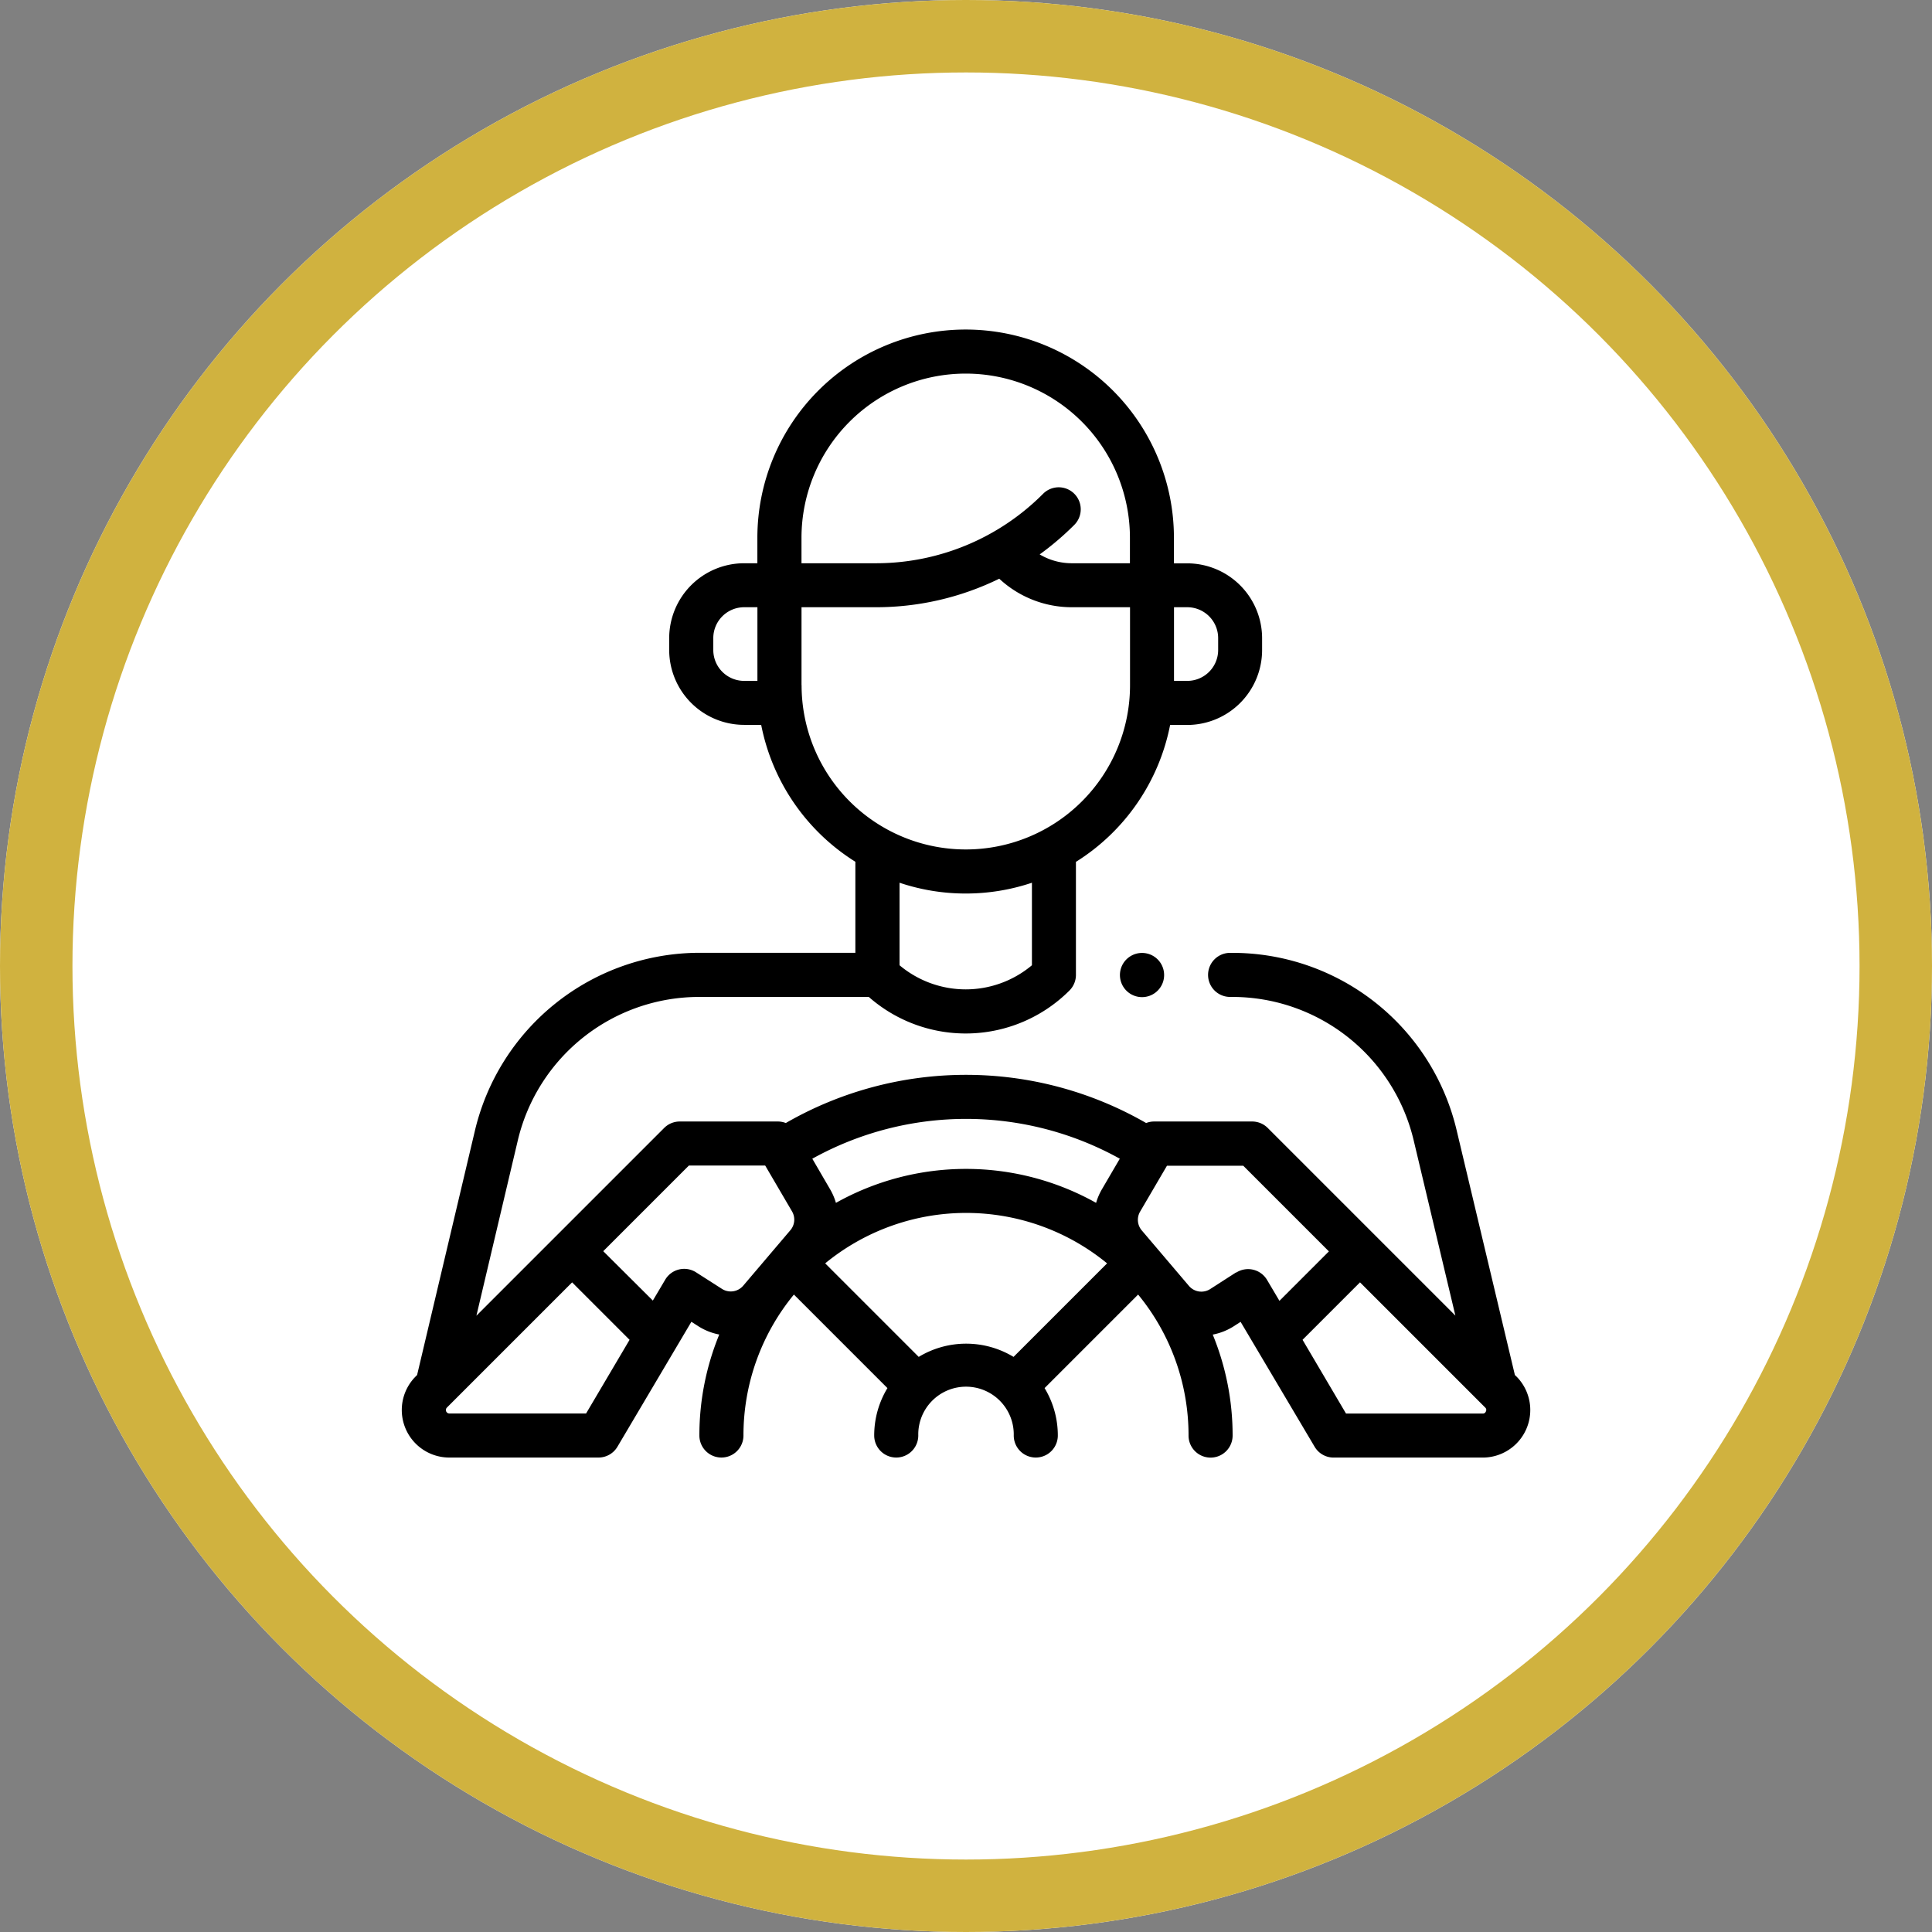
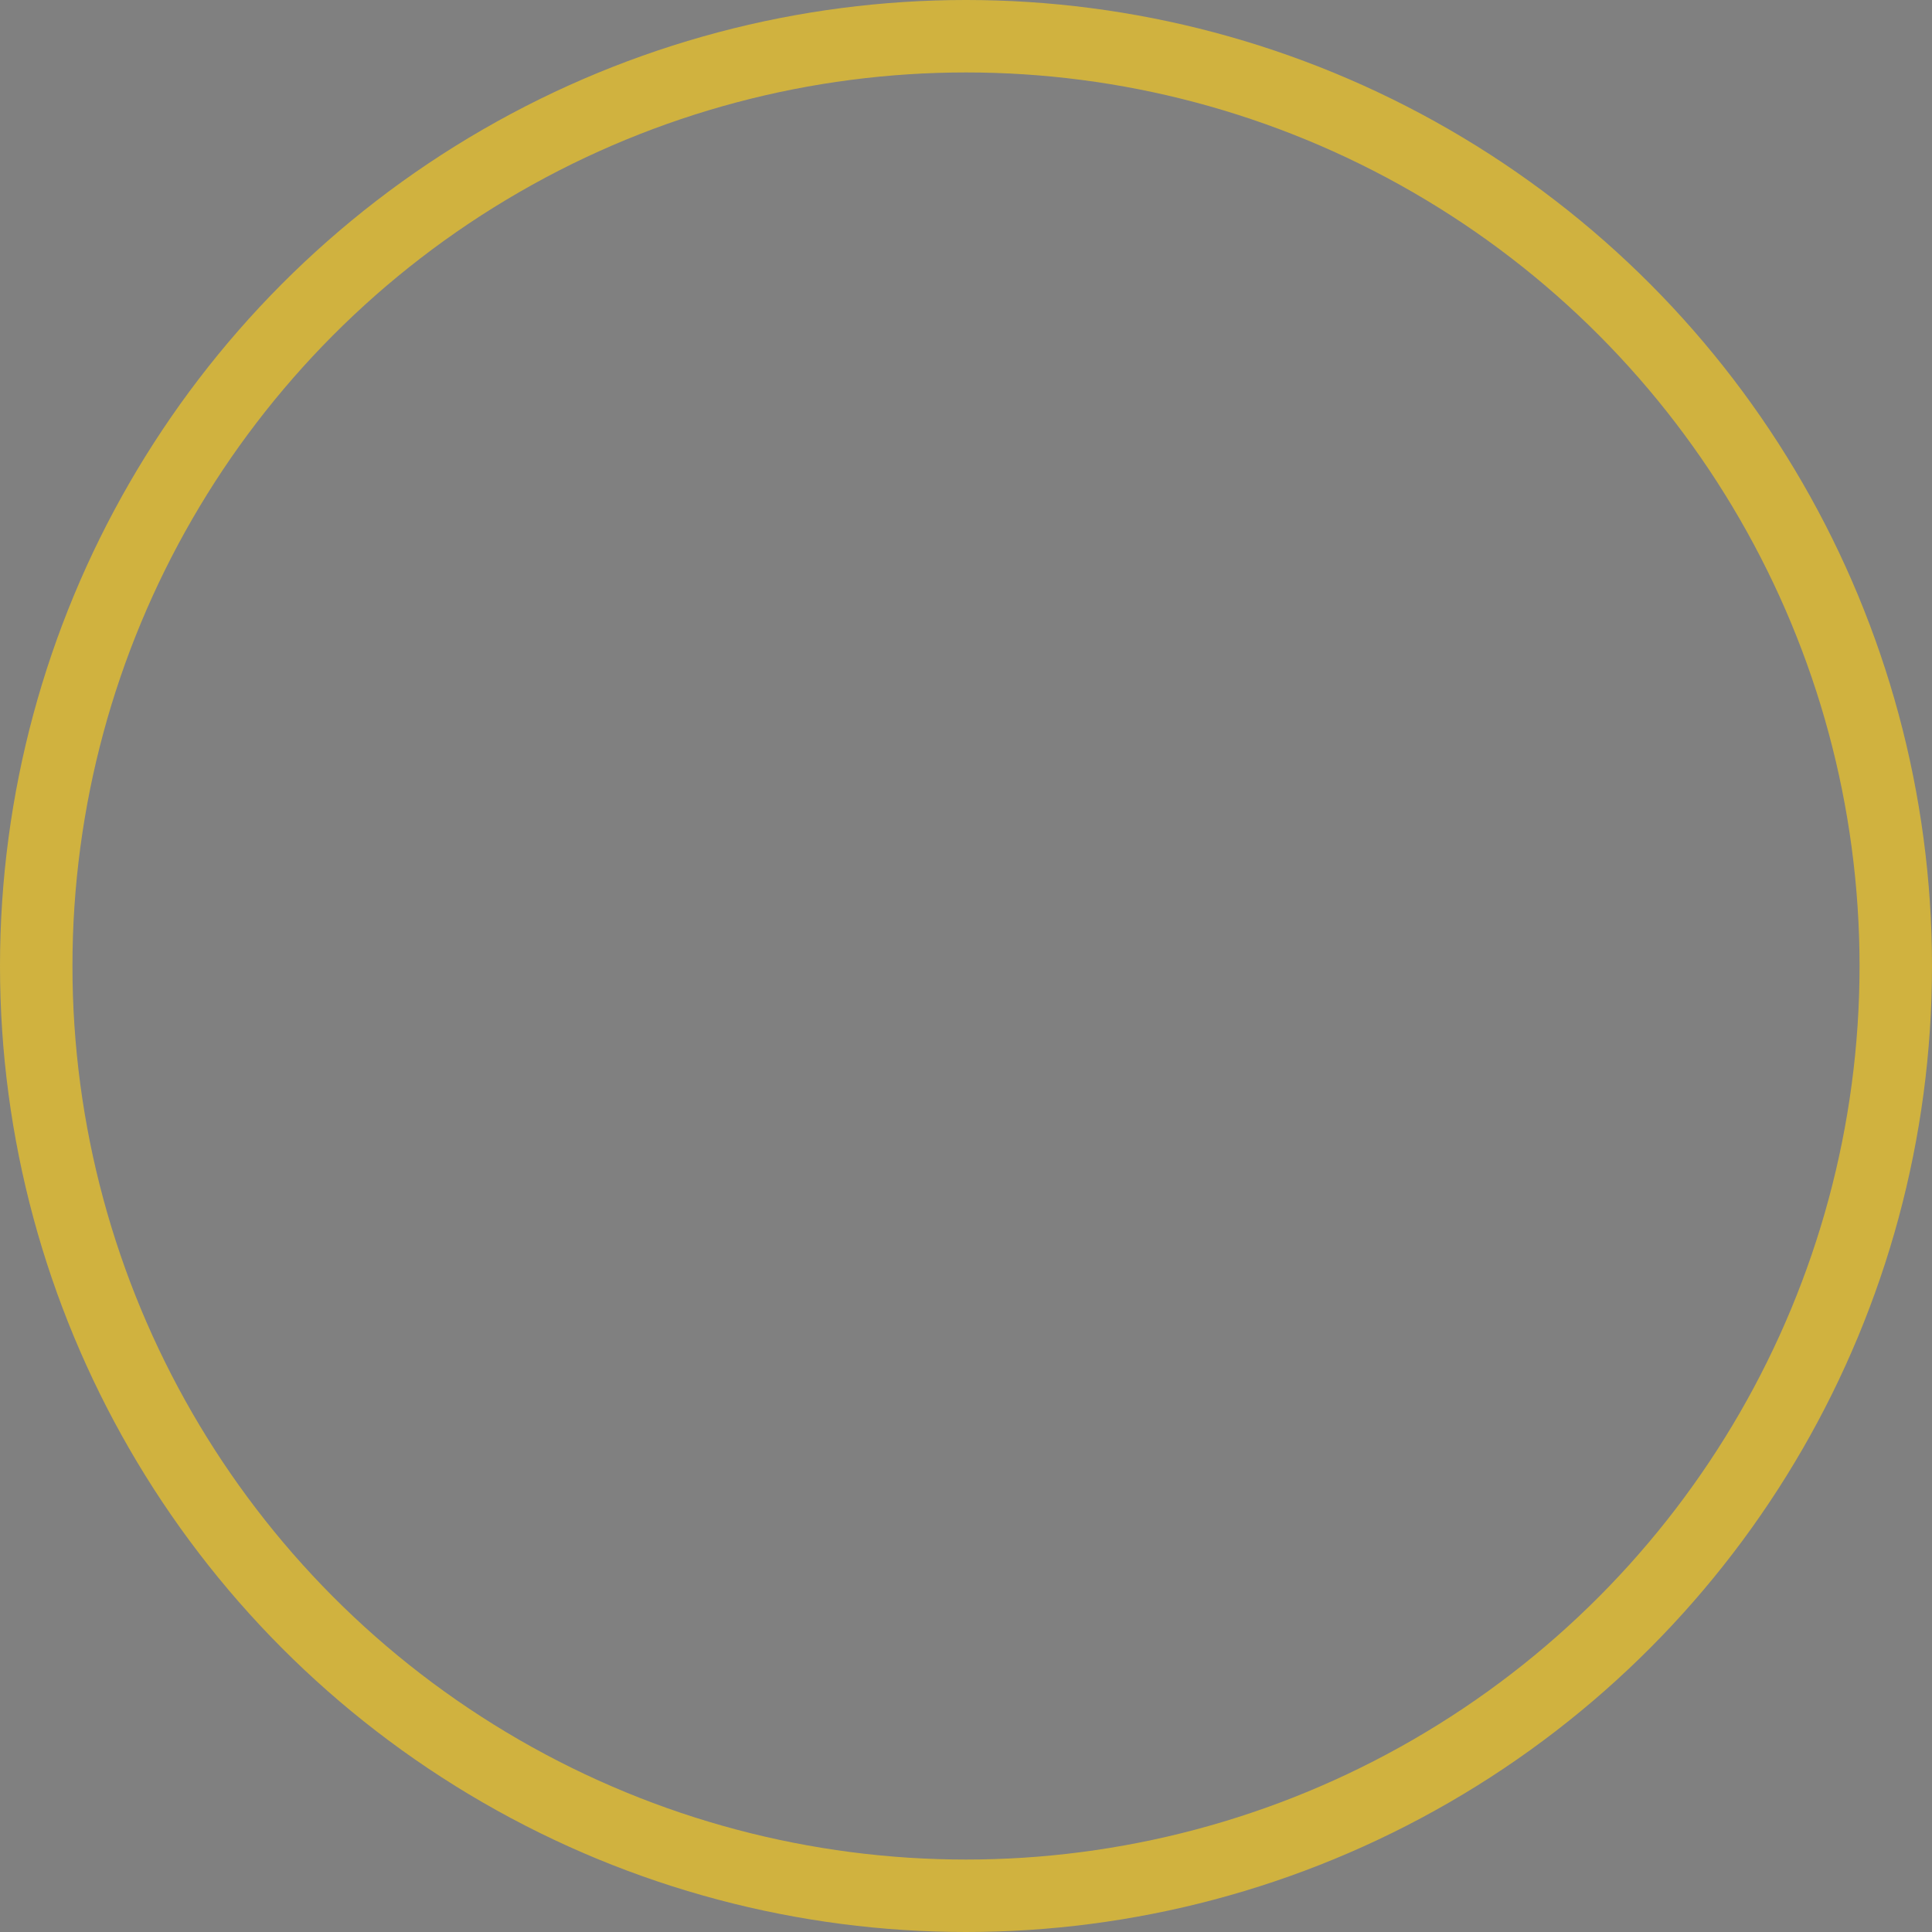
<svg xmlns="http://www.w3.org/2000/svg" width="80" height="80" viewBox="0 0 80 80">
  <rect x="0" y="0" width="80" height="80" fill="#808080" stroke="none" />
  <g id="Group_13015" data-name="Group 13015" transform="translate(-870 -2781)">
    <g id="Ellipse_153" data-name="Ellipse 153" transform="translate(870 2781)" fill="#fff" stroke="#d0b23f" stroke-width="3">
-       <circle cx="40" cy="40" r="40" stroke="none" />
      <circle cx="40" cy="40" r="38.5" fill="none" />
    </g>
    <g id="XMLID_1062_" transform="translate(886.636 2794.646)">
      <g id="XMLID_727_" transform="translate(0 0)">
-         <path id="XMLID_728_" d="M326.291,283.3a.915.915,0,1,0,.645-.266A.918.918,0,0,0,326.291,283.3Z" transform="translate(-296.283 -257.221)" />
-         <path id="XMLID_1327_" d="M46.15,43.45l-.058-.058L43.683,33.268a9.539,9.539,0,0,0-9.312-7.356H34.3a.912.912,0,0,0,0,1.825h.068a7.721,7.721,0,0,1,7.537,5.954l1.723,7.241-7.77-7.77a.912.912,0,0,0-.645-.267H31.155a.91.91,0,0,0-.332.063,14.943,14.943,0,0,0-14.92,0,.911.911,0,0,0-.331-.063H11.511a.912.912,0,0,0-.645.267L3.091,40.937,4.8,33.7a7.719,7.719,0,0,1,7.539-5.963h7a6.076,6.076,0,0,0,8.31-.267.913.913,0,0,0,.267-.645V22.144a8.647,8.647,0,0,0,3.9-5.669h.709a3.105,3.105,0,0,0,3.1-3.1v-.492a3.105,3.105,0,0,0-3.1-3.1h-.551V8.726a8.624,8.624,0,1,0-17.249,0V9.779h-.551a3.105,3.105,0,0,0-3.1,3.1v.492a3.105,3.105,0,0,0,3.1,3.1h.709a8.647,8.647,0,0,0,3.9,5.669v3.769H12.342A9.571,9.571,0,0,0,3.028,33.28L.635,43.393l-.057.057a1.968,1.968,0,0,0,1.392,3.36H8.146a.912.912,0,0,0,.785-.448l3.062-5.174.28.18a2.476,2.476,0,0,0,.874.348,10.979,10.979,0,0,0-.823,4.181.912.912,0,0,0,1.825,0,9.173,9.173,0,0,1,2.089-5.836l3.873,3.873a3.778,3.778,0,0,0-.548,1.963.912.912,0,0,0,1.825,0,1.977,1.977,0,1,1,3.953,0,.912.912,0,1,0,1.825,0,3.778,3.778,0,0,0-.548-1.963l3.873-3.873A9.173,9.173,0,0,1,32.579,45.9a.912.912,0,1,0,1.825,0,10.979,10.979,0,0,0-.823-4.181,2.476,2.476,0,0,0,.874-.348l.28-.18L37.8,46.363a.912.912,0,0,0,.785.448h6.177a1.969,1.969,0,0,0,1.392-3.36ZM33.805,12.881v.492a1.279,1.279,0,0,1-1.277,1.277h-.551V11.6h.551A1.279,1.279,0,0,1,33.805,12.881ZM16.552,8.726a6.8,6.8,0,1,1,13.6,0V9.779h-2.4a2.6,2.6,0,0,1-1.337-.366,11.809,11.809,0,0,0,1.433-1.222.912.912,0,1,0-1.29-1.29,9.761,9.761,0,0,1-6.947,2.878H16.552V8.726ZM12.9,13.373v-.492A1.279,1.279,0,0,1,14.176,11.6h.551V14.65h-.551A1.279,1.279,0,0,1,12.9,13.373Zm3.653,1.459V11.6h3.063a11.6,11.6,0,0,0,5.125-1.181A4.408,4.408,0,0,0,27.756,11.6h2.4V14.83a6.8,6.8,0,0,1-13.6,0Zm6.8,8.623a8.59,8.59,0,0,0,2.741-.447v3.417a4.261,4.261,0,0,1-5.482,0V23.008A8.591,8.591,0,0,0,23.352,23.455Zm6.379,10.981-.74,1.266a2.49,2.49,0,0,0-.241.562,11.019,11.019,0,0,0-10.773,0,2.489,2.489,0,0,0-.241-.562L17,34.436a13.117,13.117,0,0,1,12.734,0Zm-22.1,10.55H1.969a.144.144,0,0,1-.1-.245l5.185-5.185,2.379,2.379Zm4.557-5.844a.912.912,0,0,0-1.278.3l-.514.868L8.343,38.265l3.546-3.546h3.16l1.112,1.9a.675.675,0,0,1-.068.776l-1.955,2.3a.677.677,0,0,1-.879.131Zm9.217,3.5-3.873-3.873a9.2,9.2,0,0,1,11.673,0l-3.873,3.873a3.794,3.794,0,0,0-3.927,0Zm13.144-3.5-1.076.692a.676.676,0,0,1-.878-.131l-1.955-2.3a.675.675,0,0,1-.068-.776l1.112-1.9h3.16l3.546,3.546-2.048,2.048-.514-.868a.912.912,0,0,0-1.278-.3ZM44.891,44.9a.13.13,0,0,1-.133.089H39.1L37.3,41.934l2.379-2.379,5.185,5.185A.13.13,0,0,1,44.891,44.9Z" transform="translate(0 -0.102)" />
-       </g>
+         </g>
    </g>
  </g>
</svg>